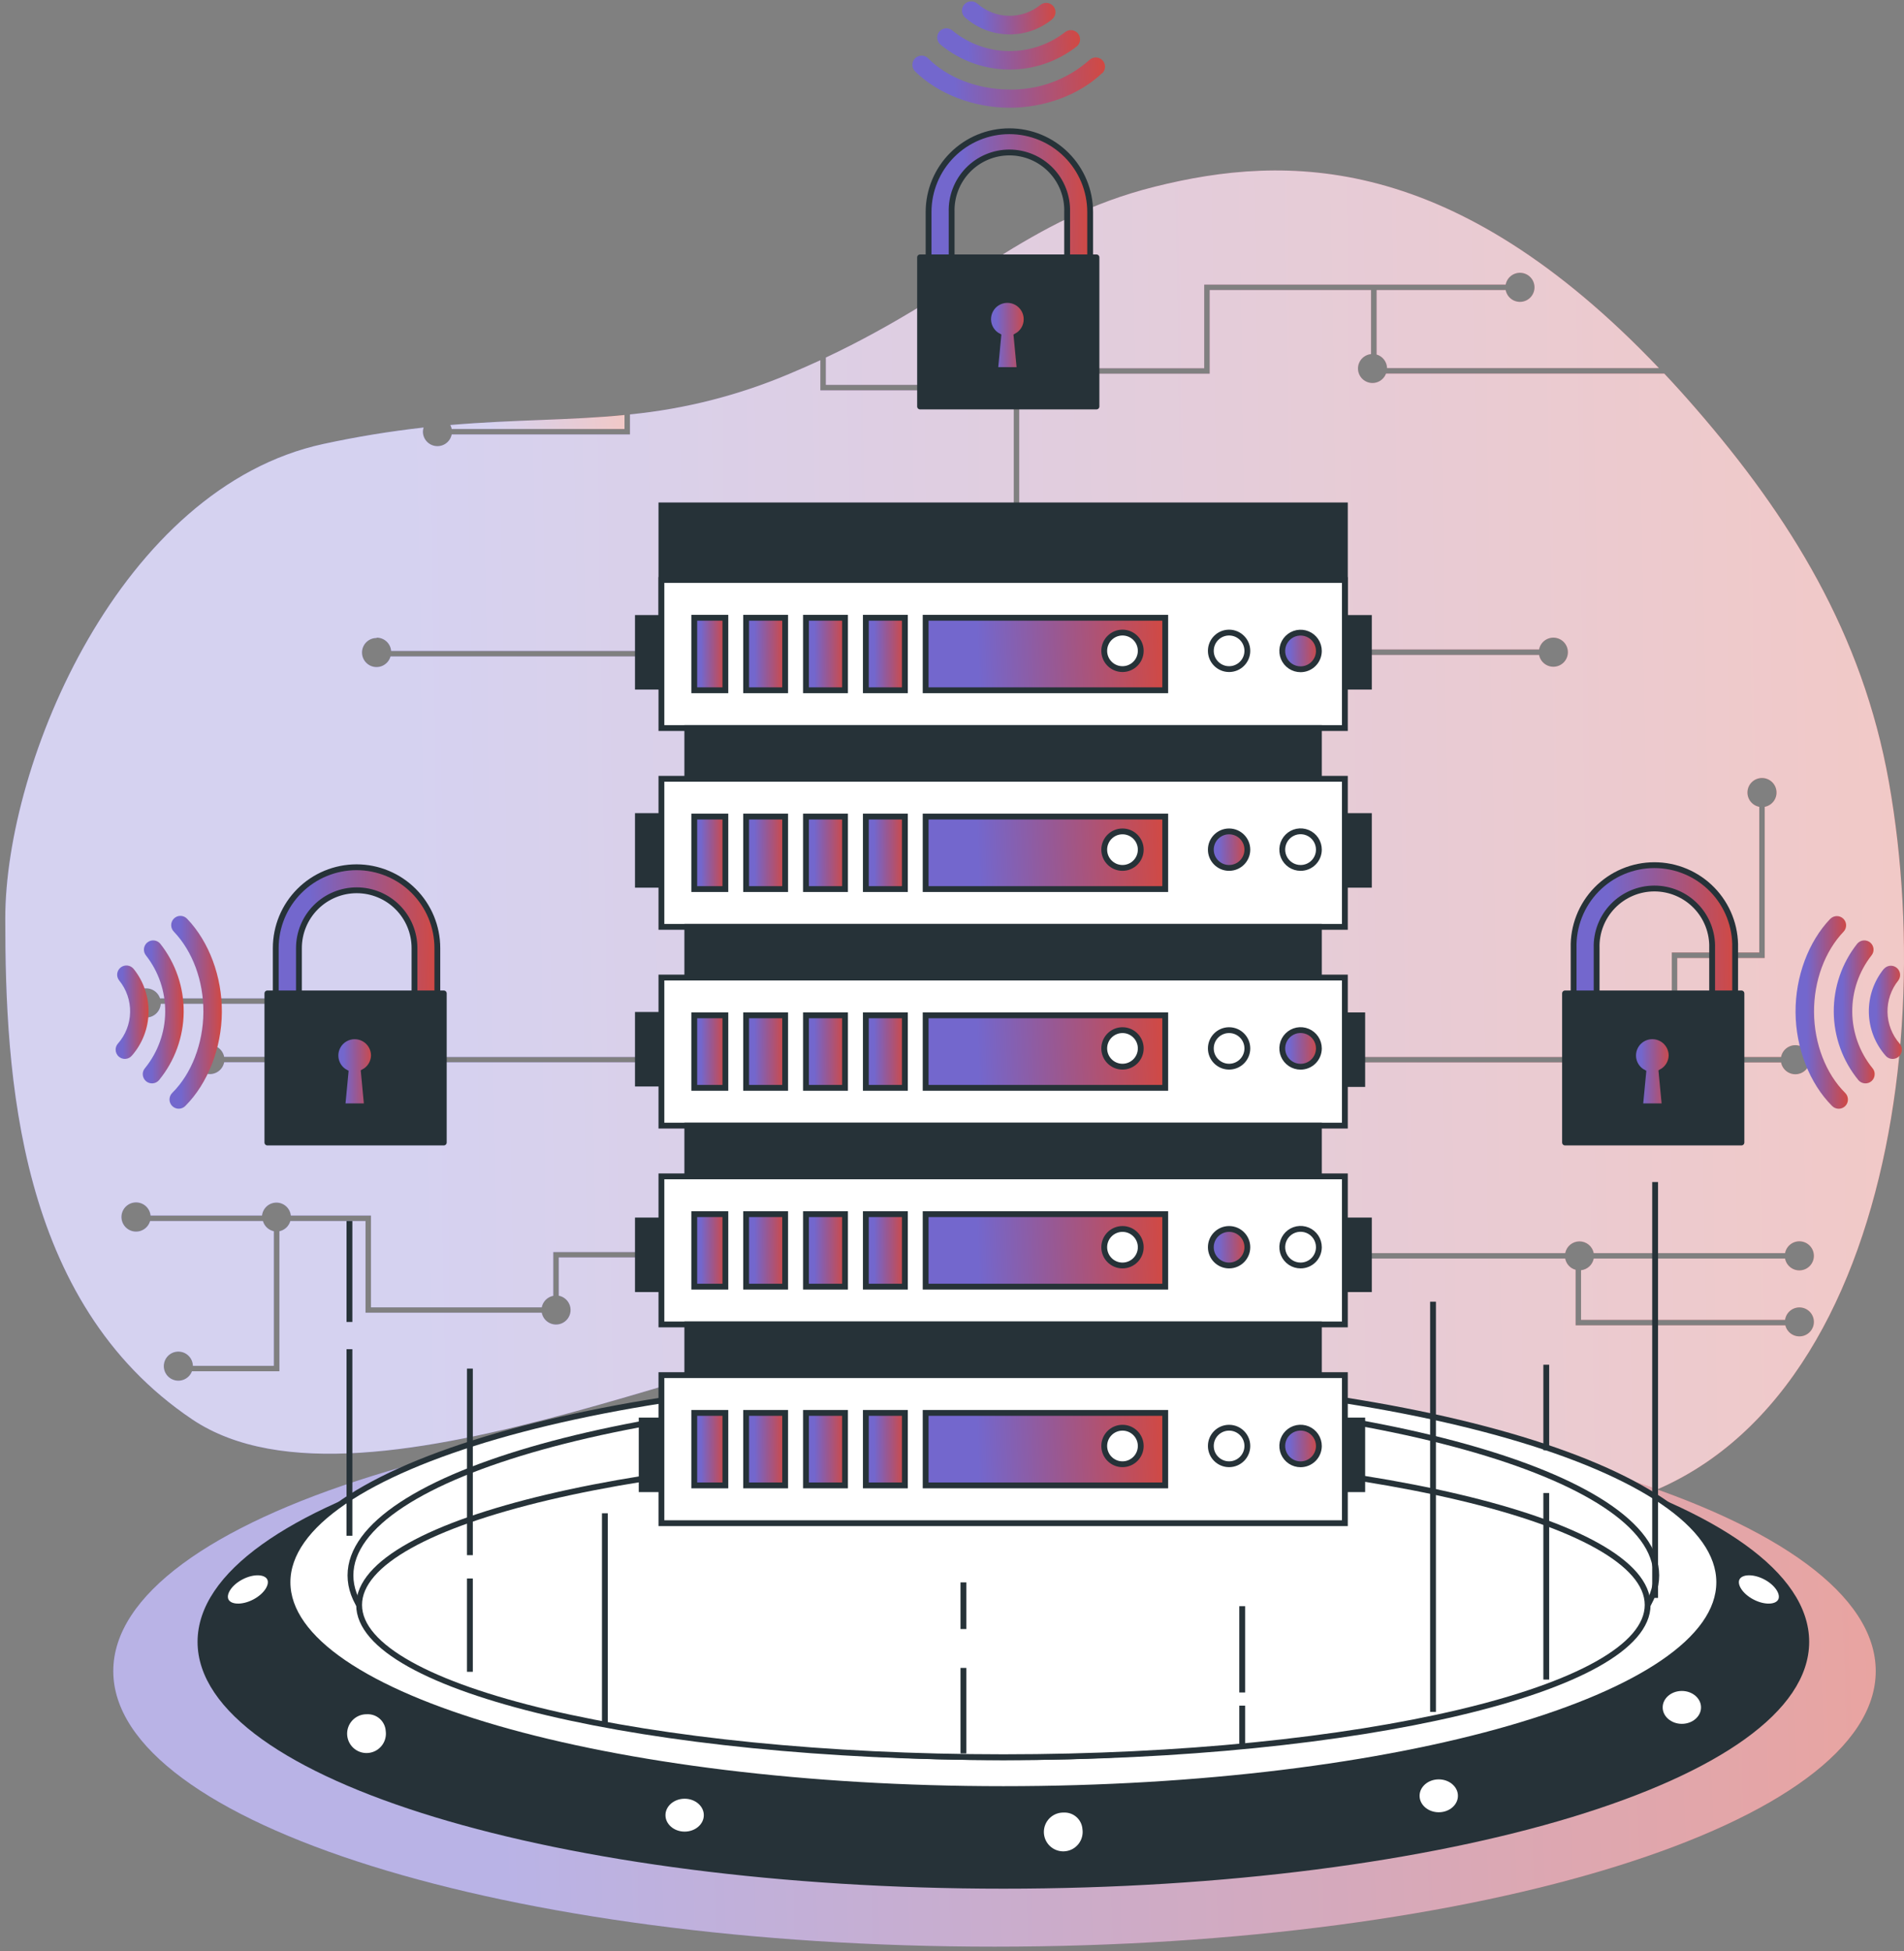
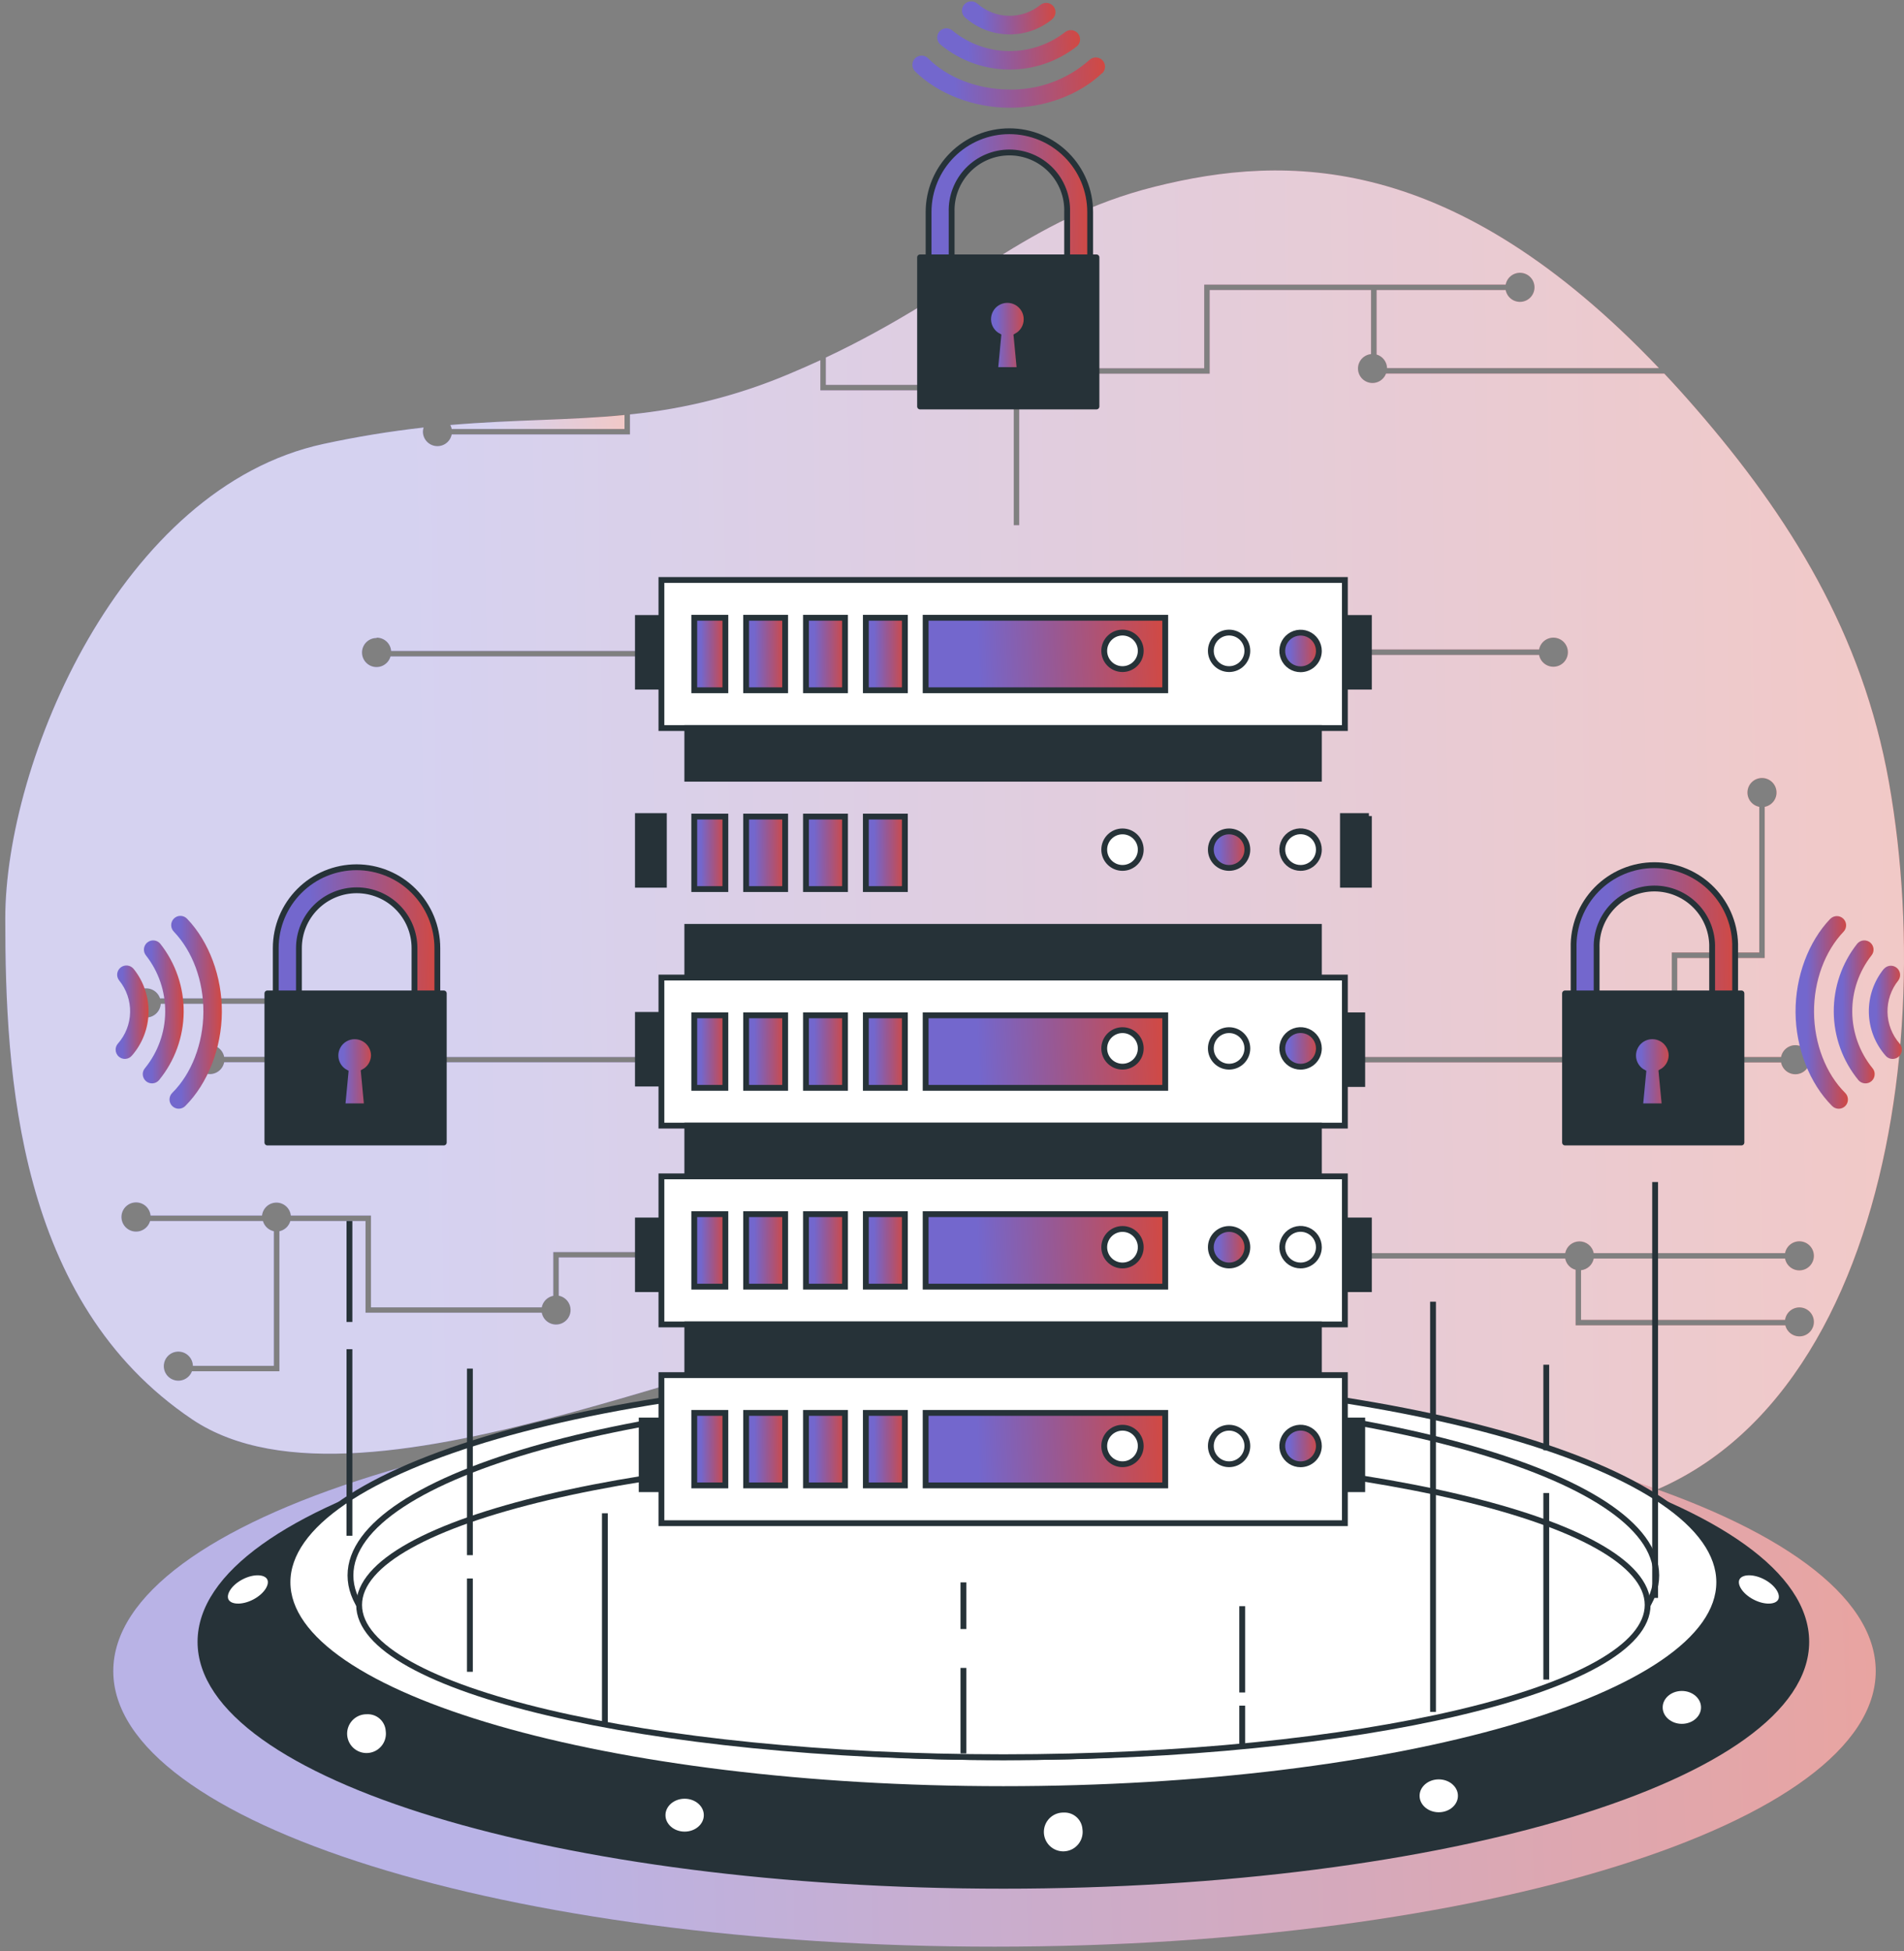
<svg xmlns="http://www.w3.org/2000/svg" width="327" height="335" viewBox="0 0 327 335" fill="none">
  <rect x="0" y="0" width="327" height="335" fill="#808080" stroke="none" />
  <path d="M77.58 73.658H107.256V71.255C97.774 72.194 88.48 72.025 77.336 72.973C77.452 73.188 77.534 73.419 77.58 73.658Z" fill="url(#paint0_linear_47_2871)" />
  <path d="M324.41 134.296C319.866 108.779 307.361 88.727 291.289 70.195C289.449 68.073 287.631 66.057 285.834 64.148H238.04C237.884 64.564 237.619 64.93 237.274 65.209C236.929 65.487 236.515 65.668 236.077 65.734C235.638 65.799 235.19 65.746 234.778 65.579C234.367 65.413 234.008 65.139 233.738 64.788C233.467 64.436 233.296 64.018 233.242 63.578C233.188 63.137 233.252 62.69 233.429 62.283C233.605 61.876 233.887 61.524 234.246 61.263C234.604 61.001 235.026 60.84 235.467 60.797V49.803H207.754V64.167H175.046V90.172H174.107V63.228H206.815V48.865H258.59C258.707 48.254 259.047 47.709 259.544 47.337C260.042 46.964 260.66 46.789 261.279 46.848C261.897 46.907 262.472 47.194 262.89 47.654C263.308 48.114 263.54 48.713 263.54 49.334C263.54 49.956 263.308 50.555 262.89 51.014C262.472 51.474 261.897 51.761 261.279 51.82C260.66 51.879 260.042 51.705 259.544 51.332C259.047 50.959 258.707 50.414 258.59 49.803H236.425V60.872C236.932 61.021 237.378 61.326 237.7 61.745C238.022 62.163 238.204 62.672 238.218 63.2H284.905C249.578 26.099 220.916 26.408 198.338 32.051C176.285 37.571 165.836 50.085 141.831 61.388V66.082H162.137V67.021H140.892V61.849C139.155 62.646 137.362 63.435 135.484 64.224C126.788 67.895 117.587 70.231 108.193 71.152V74.588H77.579C77.459 75.196 77.118 75.737 76.622 76.108C76.125 76.478 75.509 76.651 74.892 76.592C74.276 76.534 73.703 76.248 73.285 75.791C72.867 75.334 72.634 74.738 72.631 74.119C72.633 73.876 72.674 73.635 72.753 73.405C66.976 74.052 61.236 74.992 55.554 76.222C20.715 83.732 0.906 130.804 0.906 157.72C0.906 184.635 3 223.539 33.014 243.705C63.027 263.871 134.123 225.727 162.128 227.238C190.132 228.75 222.211 260.097 262.58 260.097C319.021 260.097 333.723 186.766 324.41 134.296ZM287.121 163.54H302.142V138.53C301.531 138.413 300.986 138.073 300.613 137.576C300.24 137.079 300.066 136.461 300.125 135.842C300.184 135.223 300.471 134.648 300.931 134.23C301.39 133.812 301.989 133.58 302.611 133.58C303.232 133.58 303.832 133.812 304.291 134.23C304.751 134.648 305.038 135.223 305.097 135.842C305.156 136.461 304.982 137.079 304.609 137.576C304.236 138.073 303.691 138.413 303.08 138.53V164.498H288.059V181.237H287.121V163.54ZM232.904 111.511H264.326C264.443 110.901 264.783 110.356 265.281 109.983C265.778 109.61 266.396 109.436 267.015 109.495C267.634 109.553 268.208 109.841 268.626 110.3C269.045 110.76 269.276 111.359 269.276 111.981C269.276 112.602 269.045 113.201 268.626 113.661C268.208 114.121 267.634 114.408 267.015 114.467C266.396 114.526 265.778 114.351 265.281 113.978C264.783 113.606 264.443 113.061 264.326 112.45H232.876L232.904 111.511ZM64.717 109.484C65.338 109.488 65.934 109.725 66.389 110.147C66.844 110.569 67.125 111.146 67.177 111.765H113.62V112.704H67.073C66.949 113.153 66.702 113.558 66.359 113.873C66.017 114.189 65.593 114.403 65.135 114.49C64.678 114.577 64.205 114.535 63.77 114.368C63.336 114.201 62.956 113.915 62.675 113.544C62.394 113.173 62.223 112.73 62.18 112.266C62.137 111.802 62.225 111.336 62.434 110.919C62.642 110.503 62.963 110.153 63.36 109.909C63.757 109.665 64.214 109.538 64.68 109.54L64.717 109.484ZM111.817 215.897H95.961V222.469C96.407 222.554 96.821 222.759 97.159 223.061C97.498 223.364 97.747 223.753 97.881 224.187C98.014 224.621 98.027 225.083 97.918 225.524C97.808 225.965 97.581 226.367 97.26 226.688C96.939 227.009 96.536 227.237 96.096 227.346C95.655 227.455 95.193 227.443 94.759 227.309C94.325 227.175 93.936 226.926 93.633 226.588C93.331 226.249 93.126 225.835 93.041 225.389H62.774V209.645H49.865C49.741 210.08 49.5 210.474 49.169 210.783C48.839 211.092 48.43 211.306 47.987 211.401V235.443H32.967C32.748 236.024 32.32 236.503 31.767 236.786C31.215 237.069 30.576 237.136 29.977 236.974C29.378 236.811 28.86 236.432 28.526 235.909C28.191 235.386 28.064 234.757 28.168 234.145C28.272 233.533 28.6 232.981 29.089 232.598C29.577 232.215 30.191 232.028 30.81 232.073C31.43 232.117 32.01 232.392 32.438 232.841C32.866 233.291 33.112 233.884 33.126 234.505H47.03V211.401C46.587 211.306 46.179 211.092 45.848 210.783C45.517 210.474 45.277 210.08 45.152 209.645H25.775C25.604 210.245 25.214 210.759 24.684 211.087C24.153 211.415 23.519 211.533 22.906 211.419C22.293 211.305 21.744 210.966 21.367 210.469C20.991 209.971 20.813 209.352 20.869 208.73C20.925 208.109 21.21 207.531 21.67 207.109C22.129 206.687 22.73 206.451 23.353 206.448C23.977 206.445 24.58 206.675 25.043 207.093C25.507 207.51 25.798 208.085 25.86 208.706H45.002C45.067 208.096 45.356 207.531 45.813 207.12C46.269 206.71 46.862 206.483 47.476 206.483C48.09 206.483 48.682 206.71 49.139 207.12C49.596 207.531 49.884 208.096 49.95 208.706H63.712V224.469H93.041C93.135 223.978 93.374 223.528 93.727 223.174C94.081 222.821 94.531 222.582 95.022 222.488V214.977H111.779L111.817 215.897ZM51.677 182.391C51.565 182.959 51.26 183.471 50.813 183.838C50.366 184.206 49.805 184.407 49.227 184.407C48.648 184.407 48.087 184.206 47.64 183.838C47.194 183.471 46.888 182.959 46.776 182.391H38.496C38.379 183.002 38.039 183.547 37.542 183.92C37.045 184.293 36.426 184.467 35.808 184.408C35.189 184.349 34.614 184.062 34.196 183.602C33.778 183.143 33.546 182.543 33.546 181.922C33.546 181.301 33.778 180.701 34.196 180.242C34.614 179.782 35.189 179.495 35.808 179.436C36.426 179.377 37.045 179.551 37.542 179.924C38.039 180.297 38.379 180.842 38.496 181.453H46.776C46.885 180.887 47.185 180.377 47.626 180.007C48.068 179.638 48.623 179.432 49.199 179.425V172.356H27.606C27.568 172.978 27.3 173.564 26.853 173.999C26.406 174.434 25.813 174.687 25.19 174.709C24.567 174.73 23.958 174.518 23.482 174.115C23.007 173.711 22.699 173.145 22.618 172.527C22.538 171.908 22.691 171.282 23.047 170.77C23.404 170.259 23.939 169.898 24.547 169.76C25.154 169.621 25.792 169.714 26.336 170.02C26.879 170.327 27.288 170.825 27.484 171.417H50.147V179.603C50.54 179.762 50.887 180.018 51.156 180.346C51.425 180.674 51.607 181.064 51.686 181.481H305.887C306.004 180.87 306.344 180.325 306.842 179.952C307.339 179.58 307.957 179.405 308.576 179.464C309.195 179.523 309.769 179.81 310.187 180.27C310.606 180.73 310.837 181.329 310.837 181.95C310.837 182.572 310.606 183.171 310.187 183.631C309.769 184.09 309.195 184.378 308.576 184.436C307.957 184.495 307.339 184.321 306.842 183.948C306.344 183.575 306.004 183.03 305.887 182.42L51.677 182.391ZM306.573 226.619C306.659 226.006 306.971 225.447 307.447 225.052C307.923 224.656 308.53 224.453 309.148 224.481C309.767 224.509 310.352 224.766 310.791 225.203C311.23 225.639 311.49 226.224 311.521 226.842C311.552 227.46 311.351 228.067 310.958 228.546C310.565 229.024 310.008 229.338 309.396 229.428C308.783 229.517 308.159 229.375 307.646 229.029C307.133 228.683 306.767 228.159 306.62 227.557H270.598V218.019C270.149 217.899 269.743 217.655 269.428 217.315C269.112 216.974 268.899 216.551 268.814 216.095H228.792V215.156H268.814C268.926 214.588 269.231 214.077 269.678 213.709C270.125 213.341 270.686 213.14 271.264 213.14C271.843 213.14 272.404 213.341 272.85 213.709C273.297 214.077 273.603 214.588 273.714 215.156H306.573C306.69 214.545 307.03 214 307.527 213.628C308.024 213.255 308.642 213.08 309.261 213.139C309.88 213.198 310.455 213.485 310.873 213.945C311.291 214.405 311.523 215.004 311.523 215.625C311.523 216.247 311.291 216.846 310.873 217.306C310.455 217.765 309.88 218.053 309.261 218.111C308.642 218.17 308.024 217.996 307.527 217.623C307.03 217.25 306.69 216.705 306.573 216.095H273.714C273.612 216.616 273.345 217.092 272.953 217.451C272.561 217.811 272.065 218.036 271.536 218.094V226.619H306.573Z" fill="url(#paint1_linear_47_2871)" />
  <g opacity="0.7">
    <path d="M77.58 73.657H107.256V71.254C97.774 72.193 88.48 72.024 77.336 72.972C77.452 73.186 77.534 73.418 77.58 73.657Z" fill="white" />
    <path d="M324.41 134.295C319.866 108.778 307.361 88.725 291.289 70.194C289.449 68.072 287.631 66.056 285.834 64.148H238.04C237.884 64.563 237.619 64.929 237.274 65.207C236.929 65.486 236.515 65.668 236.077 65.733C235.638 65.798 235.19 65.745 234.778 65.578C234.367 65.412 234.008 65.138 233.738 64.787C233.467 64.435 233.296 64.017 233.242 63.577C233.188 63.136 233.252 62.69 233.429 62.282C233.605 61.875 233.887 61.523 234.246 61.262C234.604 61 235.026 60.84 235.467 60.796V49.803H207.754V64.166H175.046V90.171H174.107V63.227H206.815V48.864H258.59C258.707 48.253 259.047 47.708 259.544 47.336C260.042 46.963 260.66 46.788 261.279 46.847C261.897 46.906 262.472 47.193 262.89 47.653C263.308 48.112 263.54 48.712 263.54 49.333C263.54 49.955 263.308 50.554 262.89 51.014C262.472 51.473 261.897 51.761 261.279 51.819C260.66 51.878 260.042 51.704 259.544 51.331C259.047 50.958 258.707 50.413 258.59 49.803H236.425V60.871C236.932 61.02 237.378 61.325 237.7 61.743C238.022 62.162 238.204 62.672 238.218 63.199H284.905C249.578 26.098 220.916 26.407 198.338 32.05C176.285 37.57 165.836 50.084 141.831 61.388V66.082H162.137V67.02H140.892V61.847C139.155 62.645 137.362 63.434 135.484 64.223C126.788 67.894 117.587 70.23 108.193 71.151V74.587H77.579C77.459 75.195 77.118 75.736 76.622 76.107C76.125 76.477 75.509 76.65 74.892 76.591C74.276 76.533 73.703 76.247 73.285 75.79C72.867 75.333 72.634 74.737 72.631 74.118C72.633 73.875 72.674 73.634 72.753 73.404C66.976 74.051 61.236 74.991 55.554 76.221C20.715 83.731 0.906 130.803 0.906 157.719C0.906 184.634 3 223.538 33.014 243.704C63.027 263.87 134.123 225.726 162.128 227.237C190.132 228.749 222.211 260.096 262.58 260.096C319.021 260.096 333.723 186.765 324.41 134.295ZM287.121 163.539H302.142V138.529C301.531 138.412 300.986 138.072 300.613 137.575C300.24 137.078 300.066 136.46 300.125 135.841C300.184 135.222 300.471 134.648 300.931 134.229C301.39 133.811 301.989 133.579 302.611 133.579C303.232 133.579 303.832 133.811 304.291 134.229C304.751 134.648 305.038 135.222 305.097 135.841C305.156 136.46 304.982 137.078 304.609 137.575C304.236 138.072 303.691 138.412 303.08 138.529V164.497H288.059V181.236H287.121V163.539ZM232.904 111.51H264.326C264.443 110.9 264.783 110.355 265.281 109.982C265.778 109.609 266.396 109.435 267.015 109.494C267.634 109.552 268.208 109.84 268.626 110.299C269.045 110.759 269.276 111.358 269.276 111.98C269.276 112.601 269.045 113.2 268.626 113.66C268.208 114.12 267.634 114.407 267.015 114.466C266.396 114.525 265.778 114.35 265.281 113.977C264.783 113.605 264.443 113.06 264.326 112.449H232.876L232.904 111.51ZM64.717 109.483C65.338 109.487 65.934 109.724 66.389 110.146C66.844 110.568 67.125 111.145 67.177 111.764H113.62V112.703H67.073C66.949 113.152 66.702 113.557 66.359 113.872C66.017 114.188 65.593 114.402 65.135 114.489C64.678 114.576 64.205 114.534 63.77 114.367C63.336 114.2 62.956 113.914 62.675 113.543C62.394 113.172 62.223 112.729 62.18 112.265C62.137 111.801 62.225 111.335 62.434 110.918C62.642 110.502 62.963 110.152 63.36 109.908C63.757 109.664 64.214 109.537 64.68 109.539L64.717 109.483ZM111.817 215.896H95.961V222.468C96.407 222.553 96.821 222.758 97.159 223.06C97.498 223.363 97.747 223.752 97.881 224.186C98.014 224.62 98.027 225.082 97.918 225.523C97.808 225.964 97.581 226.366 97.26 226.687C96.939 227.008 96.536 227.236 96.096 227.345C95.655 227.454 95.193 227.442 94.759 227.308C94.325 227.174 93.936 226.925 93.633 226.587C93.331 226.248 93.126 225.834 93.041 225.388H62.774V209.644H49.865C49.741 210.079 49.5 210.473 49.169 210.782C48.839 211.091 48.43 211.305 47.987 211.4V235.442H32.967C32.748 236.023 32.32 236.502 31.767 236.785C31.215 237.068 30.576 237.135 29.977 236.973C29.378 236.811 28.86 236.431 28.526 235.908C28.191 235.385 28.064 234.756 28.168 234.144C28.272 233.532 28.6 232.98 29.089 232.597C29.577 232.214 30.191 232.027 30.81 232.072C31.43 232.116 32.01 232.391 32.438 232.84C32.866 233.29 33.112 233.883 33.126 234.504H47.03V211.4C46.587 211.305 46.179 211.091 45.848 210.782C45.517 210.473 45.277 210.079 45.152 209.644H25.775C25.604 210.244 25.214 210.758 24.684 211.086C24.153 211.414 23.519 211.532 22.906 211.418C22.293 211.304 21.744 210.965 21.367 210.468C20.991 209.97 20.813 209.351 20.869 208.729C20.925 208.108 21.21 207.53 21.67 207.108C22.129 206.686 22.73 206.45 23.353 206.447C23.977 206.444 24.58 206.674 25.043 207.092C25.507 207.509 25.798 208.084 25.86 208.705H45.002C45.067 208.095 45.356 207.53 45.813 207.119C46.269 206.709 46.862 206.482 47.476 206.482C48.09 206.482 48.682 206.709 49.139 207.119C49.596 207.53 49.884 208.095 49.95 208.705H63.712V224.468H93.041C93.135 223.977 93.374 223.527 93.727 223.173C94.081 222.82 94.531 222.581 95.022 222.487V214.976H111.779L111.817 215.896ZM51.677 182.39C51.565 182.958 51.26 183.47 50.813 183.837C50.366 184.205 49.805 184.406 49.227 184.406C48.648 184.406 48.087 184.205 47.64 183.837C47.194 183.47 46.888 182.958 46.776 182.39H38.496C38.379 183.001 38.039 183.546 37.542 183.919C37.045 184.292 36.426 184.466 35.808 184.407C35.189 184.348 34.614 184.061 34.196 183.601C33.778 183.142 33.546 182.543 33.546 181.921C33.546 181.3 33.778 180.7 34.196 180.241C34.614 179.781 35.189 179.494 35.808 179.435C36.426 179.376 37.045 179.55 37.542 179.923C38.039 180.296 38.379 180.841 38.496 181.452H46.776C46.885 180.886 47.185 180.376 47.626 180.006C48.068 179.637 48.623 179.431 49.199 179.424V172.355H27.606C27.568 172.977 27.3 173.563 26.853 173.998C26.406 174.433 25.813 174.686 25.19 174.708C24.567 174.729 23.958 174.517 23.482 174.114C23.007 173.71 22.699 173.144 22.618 172.526C22.538 171.907 22.691 171.281 23.047 170.769C23.404 170.258 23.939 169.897 24.547 169.759C25.154 169.62 25.792 169.713 26.336 170.019C26.879 170.326 27.288 170.824 27.484 171.416H50.147V179.602C50.54 179.761 50.887 180.017 51.156 180.345C51.425 180.673 51.607 181.063 51.686 181.48H305.887C306.004 180.869 306.344 180.324 306.842 179.951C307.339 179.579 307.957 179.404 308.576 179.463C309.195 179.522 309.769 179.809 310.187 180.269C310.606 180.729 310.837 181.328 310.837 181.949C310.837 182.571 310.606 183.17 310.187 183.63C309.769 184.089 309.195 184.377 308.576 184.435C307.957 184.494 307.339 184.32 306.842 183.947C306.344 183.574 306.004 183.029 305.887 182.419L51.677 182.39ZM306.573 226.618C306.659 226.005 306.971 225.446 307.447 225.051C307.923 224.655 308.53 224.452 309.148 224.48C309.767 224.508 310.352 224.765 310.791 225.202C311.23 225.638 311.49 226.223 311.521 226.841C311.552 227.459 311.351 228.067 310.958 228.545C310.565 229.023 310.008 229.337 309.396 229.427C308.783 229.516 308.159 229.374 307.646 229.028C307.133 228.682 306.767 228.158 306.62 227.556H270.598V218.018C270.149 217.898 269.743 217.654 269.428 217.314C269.112 216.973 268.899 216.55 268.814 216.094H228.792V215.155H268.814C268.926 214.587 269.231 214.076 269.678 213.708C270.125 213.34 270.686 213.14 271.264 213.14C271.843 213.14 272.404 213.34 272.85 213.708C273.297 214.076 273.603 214.587 273.714 215.155H306.573C306.69 214.544 307.03 213.999 307.527 213.627C308.024 213.254 308.642 213.079 309.261 213.138C309.88 213.197 310.455 213.484 310.873 213.944C311.291 214.404 311.523 215.003 311.523 215.624C311.523 216.246 311.291 216.845 310.873 217.305C310.455 217.764 309.88 218.052 309.261 218.11C308.642 218.169 308.024 217.995 307.527 217.622C307.03 217.249 306.69 216.704 306.573 216.094H273.714C273.612 216.615 273.345 217.091 272.953 217.45C272.561 217.81 272.065 218.035 271.536 218.093V226.618H306.573Z" fill="white" />
  </g>
  <path d="M185.256 49.589H161.457C160.934 49.589 160.431 49.381 160.06 49.012C159.689 48.642 159.479 48.141 159.477 47.617V36.408C159.477 32.728 160.938 29.198 163.541 26.596C166.143 23.994 169.672 22.532 173.352 22.532C177.032 22.532 180.561 23.994 183.164 26.596C185.766 29.198 187.228 32.728 187.228 36.408V47.617C187.228 48.14 187.02 48.642 186.65 49.011C186.281 49.381 185.779 49.589 185.256 49.589ZM163.438 45.636H183.275V36.408C183.316 35.08 183.09 33.757 182.61 32.518C182.13 31.279 181.406 30.149 180.481 29.195C179.556 28.241 178.448 27.482 177.225 26.964C176.001 26.446 174.686 26.179 173.357 26.179C172.028 26.179 170.713 26.446 169.489 26.964C168.265 27.482 167.158 28.241 166.233 29.195C165.308 30.149 164.584 31.279 164.104 32.518C163.624 33.757 163.397 35.08 163.438 36.408V45.636Z" fill="url(#paint2_linear_47_2871)" stroke="#263238" stroke-linecap="round" stroke-linejoin="round" />
  <path d="M188.311 44.19H158.016V69.792H188.311V44.19Z" fill="#263238" stroke="#263238" stroke-linecap="round" stroke-linejoin="round" />
  <path d="M176.312 54.818C176.315 54.233 176.162 53.657 175.869 53.151C175.576 52.644 175.154 52.224 174.645 51.934C174.137 51.644 173.561 51.495 172.976 51.5C172.39 51.506 171.817 51.667 171.315 51.967C170.812 52.266 170.398 52.694 170.115 53.206C169.832 53.719 169.69 54.297 169.704 54.882C169.718 55.467 169.886 56.038 170.193 56.536C170.5 57.035 170.933 57.443 171.449 57.719L170.895 63.539H175.139L174.585 57.719C175.108 57.437 175.545 57.018 175.85 56.507C176.154 55.996 176.314 55.412 176.312 54.818Z" fill="url(#paint3_linear_47_2871)" stroke="#263238" stroke-miterlimit="10" />
  <path d="M296.029 175.961H272.23C271.97 175.961 271.713 175.91 271.473 175.81C271.234 175.711 271.016 175.565 270.833 175.381C270.649 175.196 270.504 174.978 270.406 174.738C270.307 174.497 270.257 174.24 270.259 173.98V162.78C270.21 160.929 270.534 159.086 271.209 157.361C271.884 155.636 272.898 154.063 274.191 152.736C275.484 151.41 277.029 150.355 278.736 149.635C280.443 148.915 282.277 148.544 284.129 148.544C285.982 148.544 287.816 148.915 289.523 149.635C291.23 150.355 292.775 151.41 294.068 152.736C295.361 154.063 296.375 155.636 297.05 157.361C297.725 159.086 298.049 160.929 298 162.78V173.98C298.002 174.24 297.952 174.497 297.853 174.738C297.754 174.978 297.609 175.196 297.426 175.381C297.243 175.565 297.025 175.711 296.786 175.81C296.546 175.91 296.289 175.961 296.029 175.961ZM274.211 172.009H294.048V162.78C294.089 161.452 293.863 160.129 293.382 158.89C292.902 157.651 292.178 156.521 291.253 155.567C290.328 154.613 289.221 153.855 287.997 153.337C286.774 152.819 285.458 152.552 284.129 152.552C282.801 152.552 281.485 152.819 280.262 153.337C279.038 153.855 277.931 154.613 277.006 155.567C276.081 156.521 275.357 157.651 274.876 158.89C274.396 160.129 274.17 161.452 274.211 162.78V172.009Z" fill="url(#paint4_linear_47_2871)" stroke="#263238" stroke-linecap="round" stroke-linejoin="round" />
  <path d="M299.08 170.563H268.785V196.165H299.08V170.563Z" fill="#263238" stroke="#263238" stroke-linecap="round" stroke-linejoin="round" />
  <path d="M287.082 181.238C287.084 180.652 286.931 180.077 286.638 179.571C286.345 179.064 285.923 178.644 285.415 178.354C284.907 178.064 284.33 177.914 283.745 177.92C283.16 177.926 282.587 178.087 282.084 178.387C281.582 178.686 281.168 179.114 280.885 179.626C280.602 180.139 280.46 180.717 280.474 181.302C280.487 181.887 280.656 182.458 280.963 182.956C281.269 183.455 281.703 183.863 282.219 184.139L281.665 189.95H285.918L285.354 184.054C285.865 183.778 286.293 183.373 286.597 182.878C286.9 182.383 287.067 181.818 287.082 181.238Z" fill="url(#paint5_linear_47_2871)" stroke="#263238" stroke-miterlimit="10" />
  <path d="M73.158 175.962H49.34C49.08 175.963 48.822 175.913 48.581 175.813C48.34 175.714 48.121 175.568 47.937 175.384C47.753 175.2 47.607 174.981 47.508 174.74C47.408 174.499 47.358 174.241 47.359 173.981V162.781C47.359 159.101 48.821 155.572 51.423 152.969C54.026 150.367 57.555 148.905 61.235 148.905C64.915 148.905 68.444 150.367 71.046 152.969C73.649 155.572 75.111 159.101 75.111 162.781V173.981C75.113 174.502 74.909 175.003 74.543 175.374C74.177 175.746 73.679 175.957 73.158 175.962ZM51.34 172.009H71.186V162.781C71.186 160.149 70.141 157.625 68.28 155.764C66.419 153.903 63.895 152.858 61.263 152.858C58.631 152.858 56.107 153.903 54.246 155.764C52.385 157.625 51.34 160.149 51.34 162.781V172.009Z" fill="url(#paint6_linear_47_2871)" stroke="#263238" stroke-linecap="round" stroke-linejoin="round" />
  <path d="M76.217 170.563H45.922V196.165H76.217V170.563Z" fill="#263238" stroke="#263238" stroke-linecap="round" stroke-linejoin="round" />
  <path d="M64.219 181.238C64.22 180.653 64.066 180.079 63.773 179.573C63.48 179.067 63.058 178.648 62.551 178.359C62.043 178.069 61.467 177.919 60.883 177.925C60.298 177.93 59.726 178.091 59.223 178.39C58.721 178.689 58.307 179.116 58.024 179.627C57.74 180.138 57.598 180.716 57.61 181.3C57.623 181.884 57.79 182.455 58.095 182.954C58.4 183.452 58.832 183.861 59.346 184.138L58.792 189.95H63.036L62.482 184.054C62.995 183.78 63.425 183.375 63.731 182.88C64.036 182.386 64.204 181.819 64.219 181.238Z" fill="url(#paint7_linear_47_2871)" stroke="#263238" stroke-miterlimit="10" />
  <path d="M314.328 157.768C310.572 161.692 308.338 167.701 308.375 173.812C308.413 179.924 310.769 186.017 314.665 189.904C314.963 190.201 315.367 190.368 315.787 190.368C316.208 190.368 316.612 190.201 316.909 189.904C317.058 189.757 317.175 189.581 317.254 189.387C317.334 189.194 317.373 188.986 317.369 188.777C317.366 188.359 317.201 187.959 316.909 187.66C313.586 184.365 311.586 179.211 311.549 173.803C311.511 168.395 313.426 163.317 316.618 159.974C316.762 159.824 316.876 159.647 316.951 159.452C317.027 159.258 317.064 159.051 317.059 158.843C317.055 158.634 317.01 158.429 316.926 158.238C316.842 158.047 316.722 157.875 316.571 157.731C316.421 157.586 316.243 157.473 316.049 157.397C315.855 157.322 315.648 157.285 315.44 157.289C315.231 157.294 315.026 157.339 314.835 157.423C314.644 157.507 314.472 157.627 314.328 157.778V157.768Z" fill="url(#paint8_linear_47_2871)" />
  <path d="M318.957 162.039C316.317 165.383 314.899 169.528 314.938 173.789C314.978 178.049 316.472 182.168 319.173 185.462C319.449 185.781 319.84 185.978 320.26 186.009C320.681 186.041 321.096 185.905 321.417 185.631C321.591 185.48 321.731 185.292 321.825 185.082C321.919 184.871 321.966 184.642 321.961 184.411C321.963 184.039 321.83 183.678 321.586 183.397C319.37 180.67 318.145 177.272 318.113 173.758C318.081 170.245 319.242 166.825 321.408 164.057C321.675 163.733 321.803 163.315 321.762 162.896C321.722 162.477 321.517 162.091 321.192 161.823C320.867 161.555 320.449 161.428 320.03 161.468C319.611 161.509 319.225 161.714 318.957 162.039Z" fill="url(#paint9_linear_47_2871)" />
  <path d="M323.524 166.367C321.817 168.483 320.91 171.133 320.963 173.851C321.016 176.569 322.026 179.181 323.815 181.229C324.023 181.485 324.307 181.669 324.625 181.757C324.943 181.844 325.281 181.83 325.591 181.716C325.901 181.603 326.168 181.395 326.355 181.123C326.541 180.85 326.638 180.526 326.631 180.196C326.632 179.827 326.499 179.47 326.256 179.192C324.946 177.695 324.206 175.784 324.167 173.795C324.127 171.807 324.791 169.868 326.04 168.32C326.277 167.987 326.377 167.576 326.318 167.172C326.26 166.767 326.047 166.401 325.725 166.149C325.403 165.898 324.997 165.78 324.59 165.82C324.184 165.861 323.808 166.057 323.543 166.367H323.524Z" fill="url(#paint10_linear_47_2871)" />
  <path d="M32.151 157.768C35.906 161.692 38.15 167.7 38.103 173.812C38.056 179.924 35.709 186.017 31.813 189.903C31.665 190.05 31.49 190.166 31.297 190.245C31.104 190.324 30.898 190.364 30.689 190.363C30.481 190.362 30.275 190.32 30.083 190.24C29.89 190.159 29.716 190.042 29.569 189.894C29.423 189.746 29.306 189.57 29.228 189.378C29.149 189.185 29.108 188.978 29.109 188.77C29.11 188.562 29.152 188.356 29.233 188.163C29.313 187.971 29.431 187.797 29.579 187.65C32.893 184.355 34.892 179.201 34.93 173.793C34.968 168.386 33.052 163.307 29.86 159.965C29.565 159.666 29.4 159.263 29.4 158.843C29.4 158.423 29.565 158.02 29.86 157.721C30.011 157.568 30.191 157.448 30.39 157.367C30.588 157.286 30.802 157.247 31.016 157.251C31.23 157.256 31.442 157.304 31.637 157.393C31.832 157.481 32.007 157.609 32.151 157.768Z" fill="url(#paint11_linear_47_2871)" />
  <path d="M27.529 162.039C30.17 165.383 31.587 169.53 31.546 173.79C31.505 178.051 30.008 182.17 27.304 185.462C27.03 185.78 26.64 185.977 26.222 186.009C25.803 186.04 25.389 185.905 25.07 185.631C24.895 185.479 24.756 185.292 24.66 185.081C24.564 184.871 24.515 184.642 24.516 184.411C24.518 184.038 24.655 183.678 24.901 183.397C27.117 180.67 28.341 177.272 28.373 173.758C28.406 170.245 27.244 166.825 25.079 164.057C24.811 163.733 24.684 163.315 24.724 162.896C24.765 162.477 24.97 162.091 25.295 161.823C25.62 161.555 26.038 161.428 26.457 161.468C26.876 161.509 27.262 161.714 27.529 162.039Z" fill="url(#paint12_linear_47_2871)" />
  <path d="M22.957 166.367C24.662 168.486 25.567 171.138 25.512 173.857C25.457 176.576 24.446 179.189 22.657 181.238C22.524 181.398 22.36 181.531 22.176 181.628C21.991 181.725 21.789 181.784 21.581 181.803C21.373 181.821 21.164 181.798 20.965 181.735C20.766 181.672 20.582 181.57 20.423 181.435C20.244 181.284 20.102 181.095 20.004 180.883C19.907 180.67 19.858 180.439 19.859 180.205C19.863 179.837 19.996 179.481 20.235 179.201C21.557 177.71 22.305 175.798 22.346 173.806C22.387 171.815 21.719 169.873 20.46 168.329C20.331 168.166 20.235 167.978 20.179 167.777C20.123 167.577 20.107 167.367 20.132 167.16C20.158 166.953 20.224 166.753 20.327 166.572C20.43 166.391 20.568 166.232 20.733 166.104C21.064 165.847 21.483 165.73 21.899 165.78C22.315 165.829 22.695 166.04 22.957 166.367Z" fill="url(#paint13_linear_47_2871)" />
  <path d="M189.295 12.544C185.362 16.299 179.363 18.533 173.242 18.496C167.121 18.458 161.056 16.102 157.16 12.253C156.862 11.955 156.695 11.552 156.695 11.131C156.695 10.71 156.862 10.306 157.16 10.009C157.463 9.712 157.872 9.547 158.296 9.549C158.503 9.549 158.707 9.59 158.898 9.671C159.088 9.752 159.26 9.87 159.404 10.018C162.699 13.332 167.853 15.332 173.261 15.37C178.349 15.492 183.294 13.68 187.099 10.3C187.402 10.009 187.809 9.85 188.23 9.859C188.651 9.867 189.051 10.043 189.342 10.347C189.634 10.651 189.792 11.058 189.784 11.478C189.775 11.899 189.599 12.299 189.295 12.591V12.544Z" fill="url(#paint14_linear_47_2871)" />
  <path d="M184.993 7.915C181.651 10.56 177.505 11.982 173.243 11.942C168.981 11.903 164.862 10.406 161.569 7.699C161.399 7.568 161.257 7.403 161.153 7.215C161.048 7.026 160.983 6.819 160.961 6.605C160.939 6.391 160.961 6.174 161.026 5.969C161.09 5.763 161.196 5.573 161.336 5.41C161.477 5.247 161.649 5.114 161.842 5.019C162.036 4.924 162.246 4.87 162.461 4.859C162.676 4.849 162.891 4.882 163.093 4.957C163.295 5.032 163.479 5.147 163.635 5.296C166.362 7.512 169.76 8.737 173.273 8.769C176.787 8.801 180.207 7.64 182.974 5.474C183.301 5.236 183.706 5.132 184.107 5.182C184.508 5.232 184.875 5.434 185.132 5.745C185.39 6.056 185.519 6.454 185.493 6.858C185.467 7.261 185.288 7.639 184.993 7.915Z" fill="url(#paint15_linear_47_2871)" />
  <path d="M180.657 3.352C178.538 5.055 175.889 5.958 173.172 5.903C170.454 5.848 167.843 4.839 165.796 3.052C165.54 2.844 165.355 2.56 165.268 2.242C165.18 1.924 165.194 1.586 165.308 1.276C165.422 0.966 165.629 0.699 165.902 0.512C166.174 0.326 166.498 0.229 166.828 0.236C167.2 0.234 167.561 0.368 167.842 0.611C169.333 1.929 171.244 2.674 173.233 2.714C175.223 2.753 177.162 2.085 178.704 0.827C179.037 0.568 179.458 0.452 179.876 0.504C180.294 0.556 180.675 0.772 180.934 1.104C181.193 1.436 181.309 1.858 181.257 2.276C181.205 2.694 180.989 3.075 180.657 3.334V3.352Z" fill="url(#paint16_linear_47_2871)" />
  <path d="M170.802 334.235C254.388 334.235 322.147 313.051 322.147 286.919C322.147 260.788 254.388 239.604 170.802 239.604C87.217 239.604 19.457 260.788 19.457 286.919C19.457 313.051 87.217 334.235 170.802 334.235Z" fill="url(#paint17_linear_47_2871)" />
  <path opacity="0.5" d="M170.802 334.235C254.388 334.235 322.147 313.051 322.147 286.919C322.147 260.788 254.388 239.604 170.802 239.604C87.217 239.604 19.457 260.788 19.457 286.919C19.457 313.051 87.217 334.235 170.802 334.235Z" fill="white" />
  <path d="M172.322 323.778C248.478 323.778 310.214 305.028 310.214 281.898C310.214 258.768 248.478 240.018 172.322 240.018C96.166 240.018 34.43 258.768 34.43 281.898C34.43 305.028 96.166 323.778 172.322 323.778Z" fill="#263238" stroke="#263238" stroke-miterlimit="10" />
  <path d="M172.321 307.179C240.223 307.179 295.268 291.278 295.268 271.664C295.268 252.049 240.223 236.148 172.321 236.148C104.42 236.148 49.375 252.049 49.375 271.664C49.375 291.278 104.42 307.179 172.321 307.179Z" fill="white" stroke="#263238" stroke-miterlimit="10" />
  <path d="M172.323 301.716C234.251 301.716 284.454 287.736 284.454 270.491C284.454 253.246 234.251 239.267 172.323 239.267C110.394 239.267 60.191 253.246 60.191 270.491C60.191 287.736 110.394 301.716 172.323 301.716Z" fill="white" stroke="#263238" stroke-miterlimit="10" />
  <path d="M172.324 301.707C233.433 301.707 282.972 290.001 282.972 275.561C282.972 261.121 233.433 249.415 172.324 249.415C111.215 249.415 61.676 261.121 61.676 275.561C61.676 290.001 111.215 301.707 172.324 301.707Z" fill="white" stroke="#263238" stroke-miterlimit="10" />
  <path d="M66.744 297.153C66.847 297.928 66.712 298.715 66.355 299.41C65.998 300.104 65.438 300.674 64.749 301.041C64.059 301.408 63.274 301.556 62.499 301.464C61.723 301.373 60.994 301.046 60.409 300.529C59.824 300.011 59.411 299.327 59.226 298.568C59.041 297.81 59.092 297.012 59.373 296.284C59.654 295.555 60.151 294.929 60.797 294.491C61.443 294.052 62.208 293.822 62.989 293.83C63.926 293.781 64.844 294.102 65.546 294.724C66.249 295.345 66.679 296.218 66.744 297.153Z" fill="white" stroke="#263238" stroke-miterlimit="10" />
  <path d="M117.582 314.981C119.677 314.981 121.375 313.493 121.375 311.657C121.375 309.822 119.677 308.334 117.582 308.334C115.487 308.334 113.789 309.822 113.789 311.657C113.789 313.493 115.487 314.981 117.582 314.981Z" fill="white" stroke="#263238" stroke-miterlimit="10" />
  <path d="M186.404 314.032C186.508 314.807 186.372 315.594 186.015 316.288C185.659 316.983 185.098 317.552 184.409 317.92C183.719 318.287 182.934 318.435 182.159 318.343C181.383 318.251 180.654 317.925 180.069 317.407C179.484 316.89 179.072 316.206 178.887 315.447C178.701 314.688 178.753 313.891 179.033 313.162C179.314 312.434 179.811 311.808 180.457 311.37C181.103 310.931 181.868 310.701 182.649 310.709C183.586 310.66 184.504 310.981 185.207 311.602C185.909 312.224 186.339 313.097 186.404 314.032Z" fill="white" stroke="#263238" stroke-miterlimit="10" />
  <path d="M247.097 311.658C249.192 311.658 250.89 310.17 250.89 308.334C250.89 306.499 249.192 305.011 247.097 305.011C245.003 305.011 243.305 306.499 243.305 308.334C243.305 310.17 245.003 311.658 247.097 311.658Z" fill="white" stroke="#263238" stroke-miterlimit="10" />
  <path d="M288.847 296.477C290.942 296.477 292.64 294.989 292.64 293.153C292.64 291.318 290.942 289.83 288.847 289.83C286.753 289.83 285.055 291.318 285.055 293.153C285.055 294.989 286.753 296.477 288.847 296.477Z" fill="white" stroke="#263238" stroke-miterlimit="10" />
  <path d="M305.84 274.865C305.211 276.067 303.023 276.161 300.939 275.081C298.855 274.002 297.681 272.143 298.31 270.941C298.939 269.739 301.127 269.645 303.211 270.725C305.295 271.805 306.469 273.664 305.84 274.865Z" fill="white" stroke="#263238" stroke-miterlimit="10" />
  <path d="M38.806 274.865C39.435 276.067 41.623 276.161 43.707 275.081C45.791 274.002 46.965 272.143 46.336 270.941C45.707 269.739 43.519 269.645 41.435 270.725C39.351 271.805 38.177 273.664 38.806 274.865Z" fill="white" stroke="#263238" stroke-miterlimit="10" />
  <path d="M60.016 263.684V231.652" stroke="#263238" stroke-miterlimit="10" />
  <path d="M80.703 287.041V271.025" stroke="#263238" stroke-miterlimit="10" />
  <path d="M80.703 267.017V234.985" stroke="#263238" stroke-miterlimit="10" />
  <path d="M265.562 288.375V256.343" stroke="#263238" stroke-miterlimit="10" />
  <path d="M246.113 293.933V223.494" stroke="#263238" stroke-miterlimit="10" />
  <path d="M165.461 301.058V286.375" stroke="#263238" stroke-miterlimit="10" />
  <path d="M103.883 295.736V259.826" stroke="#263238" stroke-miterlimit="10" />
  <path d="M213.34 300.11V292.853" stroke="#263238" stroke-miterlimit="10" />
  <path d="M213.34 290.591V275.776" stroke="#263238" stroke-miterlimit="10" />
  <path d="M165.461 279.7V271.692" stroke="#263238" stroke-miterlimit="10" />
  <path d="M265.562 249.001V234.318" stroke="#263238" stroke-miterlimit="10" />
  <path d="M284.258 274.358V202.952" stroke="#263238" stroke-miterlimit="10" />
  <path d="M60.016 226.977V209.646" stroke="#263238" stroke-miterlimit="10" />
  <path d="M233.955 174.328H229.496V186.12H233.955V174.328Z" fill="#263238" stroke="#263238" stroke-miterlimit="10" />
-   <path d="M230.973 86.775H113.594V112.198H230.973V86.775Z" fill="#263238" stroke="#263238" stroke-miterlimit="10" />
  <path d="M233.955 243.895H229.496V255.686H233.955V243.895Z" fill="#263238" stroke="#263238" stroke-miterlimit="10" />
  <path d="M114.662 243.895H110.203V255.686H114.662V243.895Z" fill="#263238" stroke="#263238" stroke-miterlimit="10" />
  <path d="M114.014 106.105H109.555V117.897H114.014V106.105Z" fill="#263238" stroke="#263238" stroke-miterlimit="10" />
  <path d="M114.014 209.553H109.555V221.344H114.014V209.553Z" fill="#263238" stroke="#263238" stroke-miterlimit="10" />
  <path d="M114.014 174.254H109.555V186.045H114.014V174.254Z" fill="#263238" stroke="#263238" stroke-miterlimit="10" />
  <path d="M235.1 106.105H230.641V117.897H235.1V106.105Z" fill="#263238" stroke="#263238" stroke-miterlimit="10" />
  <path d="M235.1 209.553H230.641V221.344H235.1V209.553Z" fill="#263238" stroke="#263238" stroke-miterlimit="10" />
  <path d="M114.014 140.118H109.555V151.91H114.014V140.118Z" fill="#263238" stroke="#263238" stroke-miterlimit="10" />
-   <path d="M235.1 140.118H230.641V151.91H235.1V140.118Z" fill="#263238" stroke="#263238" stroke-miterlimit="10" />
+   <path d="M235.1 140.118H230.641V151.91H235.1V140.118" fill="#263238" stroke="#263238" stroke-miterlimit="10" />
  <path d="M230.973 99.581H113.594V125.004H230.973V99.581Z" fill="white" stroke="#263238" stroke-miterlimit="10" />
  <path d="M145.125 106.067H138.422V118.516H145.125V106.067Z" fill="url(#paint18_linear_47_2871)" stroke="#263238" stroke-miterlimit="10" />
  <path d="M134.844 106.067H128.141V118.516H134.844V106.067Z" fill="url(#paint19_linear_47_2871)" stroke="#263238" stroke-miterlimit="10" />
  <path d="M124.576 106.067H119.234V118.516H124.576V106.067Z" fill="url(#paint20_linear_47_2871)" stroke="#263238" stroke-miterlimit="10" />
  <path d="M155.406 106.067H148.703V118.516H155.406V106.067Z" fill="url(#paint21_linear_47_2871)" stroke="#263238" stroke-miterlimit="10" />
  <path d="M200.121 106.067H158.973V118.516H200.121V106.067Z" fill="url(#paint22_linear_47_2871)" stroke="#263238" stroke-miterlimit="10" />
  <path d="M211.089 114.884C212.82 114.884 214.224 113.48 214.224 111.748C214.224 110.016 212.82 108.612 211.089 108.612C209.357 108.612 207.953 110.016 207.953 111.748C207.953 113.48 209.357 114.884 211.089 114.884Z" fill="white" stroke="#263238" stroke-miterlimit="10" />
  <path d="M226.509 111.766C226.509 111.144 226.324 110.535 225.978 110.018C225.632 109.5 225.14 109.097 224.565 108.86C223.99 108.622 223.357 108.56 222.747 108.682C222.136 108.804 221.576 109.105 221.137 109.546C220.697 109.986 220.398 110.548 220.278 111.158C220.158 111.769 220.221 112.402 220.461 112.976C220.7 113.551 221.105 114.041 221.623 114.386C222.142 114.73 222.751 114.913 223.373 114.911C224.206 114.909 225.003 114.576 225.591 113.987C226.179 113.397 226.509 112.599 226.509 111.766Z" fill="url(#paint23_linear_47_2871)" stroke="#263238" stroke-miterlimit="10" />
  <path d="M192.78 114.884C194.512 114.884 195.916 113.48 195.916 111.748C195.916 110.016 194.512 108.612 192.78 108.612C191.048 108.612 189.645 110.016 189.645 111.748C189.645 113.48 191.048 114.884 192.78 114.884Z" fill="white" stroke="#263238" stroke-miterlimit="10" />
  <path d="M226.509 125.004H118.039V133.707H226.509V125.004Z" fill="#263238" stroke="#263238" stroke-miterlimit="10" />
-   <path d="M230.973 133.716H113.594V159.139H230.973V133.716Z" fill="white" stroke="#263238" stroke-miterlimit="10" />
  <path d="M134.844 140.203H128.141V152.652H134.844V140.203Z" fill="url(#paint24_linear_47_2871)" stroke="#263238" stroke-miterlimit="10" />
  <path d="M155.406 140.203H148.703V152.652H155.406V140.203Z" fill="url(#paint25_linear_47_2871)" stroke="#263238" stroke-miterlimit="10" />
  <path d="M145.125 140.203H138.422V152.652H145.125V140.203Z" fill="url(#paint26_linear_47_2871)" stroke="#263238" stroke-miterlimit="10" />
  <path d="M124.576 140.203H119.234V152.652H124.576V140.203Z" fill="url(#paint27_linear_47_2871)" stroke="#263238" stroke-miterlimit="10" />
-   <path d="M200.121 140.203H158.973V152.652H200.121V140.203Z" fill="url(#paint28_linear_47_2871)" stroke="#263238" stroke-miterlimit="10" />
  <path d="M211.089 149.018C212.82 149.018 214.224 147.614 214.224 145.883C214.224 144.151 212.82 142.747 211.089 142.747C209.357 142.747 207.953 144.151 207.953 145.883C207.953 147.614 209.357 149.018 211.089 149.018Z" fill="url(#paint29_linear_47_2871)" stroke="#263238" stroke-miterlimit="10" />
  <path d="M226.509 145.883C226.511 145.26 226.328 144.651 225.983 144.132C225.638 143.613 225.147 143.209 224.572 142.97C223.997 142.731 223.363 142.667 222.752 142.788C222.142 142.91 221.58 143.209 221.14 143.65C220.7 144.09 220.4 144.651 220.279 145.262C220.158 145.873 220.221 146.506 220.46 147.081C220.699 147.656 221.104 148.148 221.622 148.492C222.141 148.837 222.75 149.02 223.373 149.019C224.205 149.019 225.002 148.688 225.59 148.1C226.178 147.512 226.509 146.715 226.509 145.883Z" fill="white" stroke="#263238" stroke-miterlimit="10" />
  <path d="M192.78 149.018C194.512 149.018 195.916 147.614 195.916 145.883C195.916 144.151 194.512 142.747 192.78 142.747C191.048 142.747 189.645 144.151 189.645 145.883C189.645 147.614 191.048 149.018 192.78 149.018Z" fill="white" stroke="#263238" stroke-miterlimit="10" />
  <path d="M226.509 159.139H118.039V167.841H226.509V159.139Z" fill="#263238" stroke="#263238" stroke-miterlimit="10" />
  <path d="M230.973 167.842H113.594V193.265H230.973V167.842Z" fill="white" stroke="#263238" stroke-miterlimit="10" />
  <path d="M145.125 174.328H138.422V186.777H145.125V174.328Z" fill="url(#paint30_linear_47_2871)" stroke="#263238" stroke-miterlimit="10" />
  <path d="M155.406 174.328H148.703V186.777H155.406V174.328Z" fill="url(#paint31_linear_47_2871)" stroke="#263238" stroke-miterlimit="10" />
  <path d="M134.844 174.328H128.141V186.777H134.844V174.328Z" fill="url(#paint32_linear_47_2871)" stroke="#263238" stroke-miterlimit="10" />
  <path d="M200.121 174.328H158.973V186.777H200.121V174.328Z" fill="url(#paint33_linear_47_2871)" stroke="#263238" stroke-miterlimit="10" />
  <path d="M124.576 174.328H119.234V186.777H124.576V174.328Z" fill="url(#paint34_linear_47_2871)" stroke="#263238" stroke-miterlimit="10" />
  <path d="M211.089 183.144C212.82 183.144 214.224 181.74 214.224 180.009C214.224 178.277 212.82 176.873 211.089 176.873C209.357 176.873 207.953 178.277 207.953 180.009C207.953 181.74 209.357 183.144 211.089 183.144Z" fill="white" stroke="#263238" stroke-miterlimit="10" />
  <path d="M226.509 180.008C226.509 179.386 226.324 178.777 225.978 178.26C225.632 177.743 225.14 177.34 224.565 177.102C223.99 176.864 223.357 176.802 222.747 176.924C222.136 177.047 221.576 177.347 221.137 177.788C220.697 178.229 220.398 178.79 220.278 179.4C220.158 180.011 220.221 180.644 220.461 181.218C220.7 181.793 221.105 182.283 221.623 182.628C222.142 182.972 222.751 183.155 223.373 183.153C224.206 183.151 225.003 182.818 225.591 182.229C226.179 181.639 226.509 180.841 226.509 180.008Z" fill="url(#paint35_linear_47_2871)" stroke="#263238" stroke-miterlimit="10" />
  <path d="M192.78 183.144C194.512 183.144 195.916 181.74 195.916 180.009C195.916 178.277 194.512 176.873 192.78 176.873C191.048 176.873 189.645 178.277 189.645 180.009C189.645 181.74 191.048 183.144 192.78 183.144Z" fill="white" stroke="#263238" stroke-miterlimit="10" />
  <path d="M226.509 193.265H118.039V201.967H226.509V193.265Z" fill="#263238" stroke="#263238" stroke-miterlimit="10" />
  <path d="M230.973 201.977H113.594V227.399H230.973V201.977Z" fill="white" stroke="#263238" stroke-miterlimit="10" />
  <path d="M155.406 208.464H148.703V220.912H155.406V208.464Z" fill="url(#paint36_linear_47_2871)" stroke="#263238" stroke-miterlimit="10" />
  <path d="M134.844 208.464H128.141V220.912H134.844V208.464Z" fill="url(#paint37_linear_47_2871)" stroke="#263238" stroke-miterlimit="10" />
  <path d="M145.125 208.464H138.422V220.912H145.125V208.464Z" fill="url(#paint38_linear_47_2871)" stroke="#263238" stroke-miterlimit="10" />
  <path d="M124.576 208.464H119.234V220.912H124.576V208.464Z" fill="url(#paint39_linear_47_2871)" stroke="#263238" stroke-miterlimit="10" />
  <path d="M200.121 208.464H158.973V220.912H200.121V208.464Z" fill="url(#paint40_linear_47_2871)" stroke="#263238" stroke-miterlimit="10" />
  <path d="M211.089 217.279C212.82 217.279 214.224 215.875 214.224 214.143C214.224 212.412 212.82 211.008 211.089 211.008C209.357 211.008 207.953 212.412 207.953 214.143C207.953 215.875 209.357 217.279 211.089 217.279Z" fill="url(#paint41_linear_47_2871)" stroke="#263238" stroke-miterlimit="10" />
  <path d="M226.509 214.144C226.511 213.521 226.328 212.911 225.983 212.393C225.638 211.874 225.147 211.47 224.572 211.23C223.997 210.991 223.363 210.928 222.752 211.049C222.142 211.17 221.58 211.47 221.14 211.91C220.7 212.351 220.4 212.912 220.279 213.523C220.158 214.134 220.221 214.767 220.46 215.342C220.699 215.917 221.104 216.408 221.622 216.753C222.141 217.098 222.75 217.281 223.373 217.279C224.205 217.279 225.002 216.949 225.59 216.361C226.178 215.773 226.509 214.975 226.509 214.144Z" fill="white" stroke="#263238" stroke-miterlimit="10" />
  <path d="M192.78 217.279C194.512 217.279 195.916 215.875 195.916 214.143C195.916 212.412 194.512 211.008 192.78 211.008C191.048 211.008 189.645 212.412 189.645 214.143C189.645 215.875 191.048 217.279 192.78 217.279Z" fill="white" stroke="#263238" stroke-miterlimit="10" />
  <path d="M226.509 227.399H118.039V236.102H226.509V227.399Z" fill="#263238" stroke="#263238" stroke-miterlimit="10" />
  <path d="M230.973 236.103H113.594V261.525H230.973V236.103Z" fill="white" stroke="#263238" stroke-miterlimit="10" />
  <path d="M134.844 242.59H128.141V255.038H134.844V242.59Z" fill="url(#paint42_linear_47_2871)" stroke="#263238" stroke-miterlimit="10" />
  <path d="M145.125 242.59H138.422V255.038H145.125V242.59Z" fill="url(#paint43_linear_47_2871)" stroke="#263238" stroke-miterlimit="10" />
  <path d="M155.406 242.59H148.703V255.038H155.406V242.59Z" fill="url(#paint44_linear_47_2871)" stroke="#263238" stroke-miterlimit="10" />
  <path d="M124.576 242.59H119.234V255.038H124.576V242.59Z" fill="url(#paint45_linear_47_2871)" stroke="#263238" stroke-miterlimit="10" />
  <path d="M200.121 242.59H158.973V255.038H200.121V242.59Z" fill="url(#paint46_linear_47_2871)" stroke="#263238" stroke-miterlimit="10" />
  <path d="M211.089 251.405C212.82 251.405 214.224 250.001 214.224 248.269C214.224 246.538 212.82 245.134 211.089 245.134C209.357 245.134 207.953 246.538 207.953 248.269C207.953 250.001 209.357 251.405 211.089 251.405Z" fill="white" stroke="#263238" stroke-miterlimit="10" />
  <path d="M226.509 248.269C226.509 247.647 226.324 247.038 225.978 246.521C225.632 246.003 225.14 245.6 224.565 245.363C223.99 245.125 223.357 245.063 222.747 245.185C222.136 245.307 221.576 245.608 221.137 246.049C220.697 246.489 220.398 247.051 220.278 247.661C220.158 248.272 220.221 248.905 220.461 249.479C220.7 250.054 221.105 250.544 221.623 250.889C222.142 251.233 222.751 251.416 223.373 251.414C224.206 251.412 225.003 251.079 225.591 250.49C226.179 249.9 226.509 249.102 226.509 248.269Z" fill="url(#paint47_linear_47_2871)" stroke="#263238" stroke-miterlimit="10" />
  <path d="M192.78 251.405C194.512 251.405 195.916 250.001 195.916 248.269C195.916 246.538 194.512 245.134 192.78 245.134C191.048 245.134 189.645 246.538 189.645 248.269C189.645 250.001 191.048 251.405 192.78 251.405Z" fill="white" stroke="#263238" stroke-miterlimit="10" />
  <defs>
    <linearGradient id="paint0_linear_47_2871" x1="83.937" y1="73.42" x2="106.859" y2="70.21" gradientUnits="userSpaceOnUse">
      <stop stop-color="#7367CD" />
      <stop offset="0.423" stop-color="#995892" />
      <stop offset="1" stop-color="#D14943" />
    </linearGradient>
    <linearGradient id="paint1_linear_47_2871" x1="72.846" y1="237.204" x2="327.518" y2="233.157" gradientUnits="userSpaceOnUse">
      <stop stop-color="#7367CD" />
      <stop offset="0.423" stop-color="#995892" />
      <stop offset="1" stop-color="#D14943" />
    </linearGradient>
    <linearGradient id="paint2_linear_47_2871" x1="165.599" y1="46.905" x2="187.274" y2="46.655" gradientUnits="userSpaceOnUse">
      <stop stop-color="#7367CD" />
      <stop offset="0.423" stop-color="#995892" />
      <stop offset="1" stop-color="#D14943" />
    </linearGradient>
    <linearGradient id="paint3_linear_47_2871" x1="171.161" y1="62.345" x2="176.324" y2="62.313" gradientUnits="userSpaceOnUse">
      <stop stop-color="#7367CD" />
      <stop offset="0.423" stop-color="#995892" />
      <stop offset="1" stop-color="#D14943" />
    </linearGradient>
    <linearGradient id="paint4_linear_47_2871" x1="276.376" y1="173.242" x2="298.052" y2="172.995" gradientUnits="userSpaceOnUse">
      <stop stop-color="#7367CD" />
      <stop offset="0.423" stop-color="#995892" />
      <stop offset="1" stop-color="#D14943" />
    </linearGradient>
    <linearGradient id="paint5_linear_47_2871" x1="281.931" y1="188.757" x2="287.093" y2="188.725" gradientUnits="userSpaceOnUse">
      <stop stop-color="#7367CD" />
      <stop offset="0.423" stop-color="#995892" />
      <stop offset="1" stop-color="#D14943" />
    </linearGradient>
    <linearGradient id="paint6_linear_47_2871" x1="53.482" y1="173.278" x2="75.157" y2="173.028" gradientUnits="userSpaceOnUse">
      <stop stop-color="#7367CD" />
      <stop offset="0.423" stop-color="#995892" />
      <stop offset="1" stop-color="#D14943" />
    </linearGradient>
    <linearGradient id="paint7_linear_47_2871" x1="59.067" y1="188.757" x2="64.23" y2="188.725" gradientUnits="userSpaceOnUse">
      <stop stop-color="#7367CD" />
      <stop offset="0.423" stop-color="#995892" />
      <stop offset="1" stop-color="#D14943" />
    </linearGradient>
    <linearGradient id="paint8_linear_47_2871" x1="310.359" y1="187.088" x2="317.385" y2="187.066" gradientUnits="userSpaceOnUse">
      <stop stop-color="#7367CD" />
      <stop offset="0.423" stop-color="#995892" />
      <stop offset="1" stop-color="#D14943" />
    </linearGradient>
    <linearGradient id="paint9_linear_47_2871" x1="316.487" y1="183.579" x2="321.974" y2="183.561" gradientUnits="userSpaceOnUse">
      <stop stop-color="#7367CD" />
      <stop offset="0.423" stop-color="#995892" />
      <stop offset="1" stop-color="#D14943" />
    </linearGradient>
    <linearGradient id="paint10_linear_47_2871" x1="322.212" y1="180.226" x2="326.642" y2="180.209" gradientUnits="userSpaceOnUse">
      <stop stop-color="#7367CD" />
      <stop offset="0.423" stop-color="#995892" />
      <stop offset="1" stop-color="#D14943" />
    </linearGradient>
    <linearGradient id="paint11_linear_47_2871" x1="31.094" y1="187.079" x2="38.12" y2="187.058" gradientUnits="userSpaceOnUse">
      <stop stop-color="#7367CD" />
      <stop offset="0.423" stop-color="#995892" />
      <stop offset="1" stop-color="#D14943" />
    </linearGradient>
    <linearGradient id="paint12_linear_47_2871" x1="26.067" y1="183.578" x2="31.559" y2="183.561" gradientUnits="userSpaceOnUse">
      <stop stop-color="#7367CD" />
      <stop offset="0.423" stop-color="#995892" />
      <stop offset="1" stop-color="#D14943" />
    </linearGradient>
    <linearGradient id="paint13_linear_47_2871" x1="21.107" y1="180.218" x2="25.524" y2="180.201" gradientUnits="userSpaceOnUse">
      <stop stop-color="#7367CD" />
      <stop offset="0.423" stop-color="#995892" />
      <stop offset="1" stop-color="#D14943" />
    </linearGradient>
    <linearGradient id="paint14_linear_47_2871" x1="163.995" y1="17.609" x2="189.798" y2="16.535" gradientUnits="userSpaceOnUse">
      <stop stop-color="#7367CD" />
      <stop offset="0.423" stop-color="#995892" />
      <stop offset="1" stop-color="#D14943" />
    </linearGradient>
    <linearGradient id="paint15_linear_47_2871" x1="166.368" y1="11.24" x2="185.511" y2="10.495" gradientUnits="userSpaceOnUse">
      <stop stop-color="#7367CD" />
      <stop offset="0.423" stop-color="#995892" />
      <stop offset="1" stop-color="#D14943" />
    </linearGradient>
    <linearGradient id="paint16_linear_47_2871" x1="168.754" y1="5.343" x2="181.285" y2="4.944" gradientUnits="userSpaceOnUse">
      <stop stop-color="#7367CD" />
      <stop offset="0.423" stop-color="#995892" />
      <stop offset="1" stop-color="#D14943" />
    </linearGradient>
    <linearGradient id="paint17_linear_47_2871" x1="86.234" y1="324.85" x2="322.381" y2="316.354" gradientUnits="userSpaceOnUse">
      <stop stop-color="#7367CD" />
      <stop offset="0.423" stop-color="#995892" />
      <stop offset="1" stop-color="#D14943" />
    </linearGradient>
    <linearGradient id="paint18_linear_47_2871" x1="139.901" y1="117.281" x2="145.137" y2="117.25" gradientUnits="userSpaceOnUse">
      <stop stop-color="#7367CD" />
      <stop offset="0.423" stop-color="#995892" />
      <stop offset="1" stop-color="#D14943" />
    </linearGradient>
    <linearGradient id="paint19_linear_47_2871" x1="129.619" y1="117.281" x2="134.855" y2="117.25" gradientUnits="userSpaceOnUse">
      <stop stop-color="#7367CD" />
      <stop offset="0.423" stop-color="#995892" />
      <stop offset="1" stop-color="#D14943" />
    </linearGradient>
    <linearGradient id="paint20_linear_47_2871" x1="120.413" y1="117.281" x2="124.586" y2="117.261" gradientUnits="userSpaceOnUse">
      <stop stop-color="#7367CD" />
      <stop offset="0.423" stop-color="#995892" />
      <stop offset="1" stop-color="#D14943" />
    </linearGradient>
    <linearGradient id="paint21_linear_47_2871" x1="150.182" y1="117.281" x2="155.418" y2="117.25" gradientUnits="userSpaceOnUse">
      <stop stop-color="#7367CD" />
      <stop offset="0.423" stop-color="#995892" />
      <stop offset="1" stop-color="#D14943" />
    </linearGradient>
    <linearGradient id="paint22_linear_47_2871" x1="168.05" y1="117.281" x2="200.149" y2="116.088" gradientUnits="userSpaceOnUse">
      <stop stop-color="#7367CD" />
      <stop offset="0.423" stop-color="#995892" />
      <stop offset="1" stop-color="#D14943" />
    </linearGradient>
    <linearGradient id="paint23_linear_47_2871" x1="221.606" y1="114.287" x2="226.519" y2="114.232" gradientUnits="userSpaceOnUse">
      <stop stop-color="#7367CD" />
      <stop offset="0.423" stop-color="#995892" />
      <stop offset="1" stop-color="#D14943" />
    </linearGradient>
    <linearGradient id="paint24_linear_47_2871" x1="129.619" y1="151.417" x2="134.855" y2="151.385" gradientUnits="userSpaceOnUse">
      <stop stop-color="#7367CD" />
      <stop offset="0.423" stop-color="#995892" />
      <stop offset="1" stop-color="#D14943" />
    </linearGradient>
    <linearGradient id="paint25_linear_47_2871" x1="150.182" y1="151.417" x2="155.418" y2="151.385" gradientUnits="userSpaceOnUse">
      <stop stop-color="#7367CD" />
      <stop offset="0.423" stop-color="#995892" />
      <stop offset="1" stop-color="#D14943" />
    </linearGradient>
    <linearGradient id="paint26_linear_47_2871" x1="139.901" y1="151.417" x2="145.137" y2="151.385" gradientUnits="userSpaceOnUse">
      <stop stop-color="#7367CD" />
      <stop offset="0.423" stop-color="#995892" />
      <stop offset="1" stop-color="#D14943" />
    </linearGradient>
    <linearGradient id="paint27_linear_47_2871" x1="120.413" y1="151.417" x2="124.586" y2="151.397" gradientUnits="userSpaceOnUse">
      <stop stop-color="#7367CD" />
      <stop offset="0.423" stop-color="#995892" />
      <stop offset="1" stop-color="#D14943" />
    </linearGradient>
    <linearGradient id="paint28_linear_47_2871" x1="168.05" y1="151.417" x2="200.149" y2="150.224" gradientUnits="userSpaceOnUse">
      <stop stop-color="#7367CD" />
      <stop offset="0.423" stop-color="#995892" />
      <stop offset="1" stop-color="#D14943" />
    </linearGradient>
    <linearGradient id="paint29_linear_47_2871" x1="209.337" y1="148.396" x2="214.235" y2="148.341" gradientUnits="userSpaceOnUse">
      <stop stop-color="#7367CD" />
      <stop offset="0.423" stop-color="#995892" />
      <stop offset="1" stop-color="#D14943" />
    </linearGradient>
    <linearGradient id="paint30_linear_47_2871" x1="139.901" y1="185.542" x2="145.137" y2="185.51" gradientUnits="userSpaceOnUse">
      <stop stop-color="#7367CD" />
      <stop offset="0.423" stop-color="#995892" />
      <stop offset="1" stop-color="#D14943" />
    </linearGradient>
    <linearGradient id="paint31_linear_47_2871" x1="150.182" y1="185.542" x2="155.418" y2="185.51" gradientUnits="userSpaceOnUse">
      <stop stop-color="#7367CD" />
      <stop offset="0.423" stop-color="#995892" />
      <stop offset="1" stop-color="#D14943" />
    </linearGradient>
    <linearGradient id="paint32_linear_47_2871" x1="129.619" y1="185.542" x2="134.855" y2="185.51" gradientUnits="userSpaceOnUse">
      <stop stop-color="#7367CD" />
      <stop offset="0.423" stop-color="#995892" />
      <stop offset="1" stop-color="#D14943" />
    </linearGradient>
    <linearGradient id="paint33_linear_47_2871" x1="168.05" y1="185.542" x2="200.149" y2="184.349" gradientUnits="userSpaceOnUse">
      <stop stop-color="#7367CD" />
      <stop offset="0.423" stop-color="#995892" />
      <stop offset="1" stop-color="#D14943" />
    </linearGradient>
    <linearGradient id="paint34_linear_47_2871" x1="120.413" y1="185.542" x2="124.586" y2="185.522" gradientUnits="userSpaceOnUse">
      <stop stop-color="#7367CD" />
      <stop offset="0.423" stop-color="#995892" />
      <stop offset="1" stop-color="#D14943" />
    </linearGradient>
    <linearGradient id="paint35_linear_47_2871" x1="221.606" y1="182.529" x2="226.519" y2="182.474" gradientUnits="userSpaceOnUse">
      <stop stop-color="#7367CD" />
      <stop offset="0.423" stop-color="#995892" />
      <stop offset="1" stop-color="#D14943" />
    </linearGradient>
    <linearGradient id="paint36_linear_47_2871" x1="150.182" y1="219.678" x2="155.418" y2="219.646" gradientUnits="userSpaceOnUse">
      <stop stop-color="#7367CD" />
      <stop offset="0.423" stop-color="#995892" />
      <stop offset="1" stop-color="#D14943" />
    </linearGradient>
    <linearGradient id="paint37_linear_47_2871" x1="129.619" y1="219.678" x2="134.855" y2="219.646" gradientUnits="userSpaceOnUse">
      <stop stop-color="#7367CD" />
      <stop offset="0.423" stop-color="#995892" />
      <stop offset="1" stop-color="#D14943" />
    </linearGradient>
    <linearGradient id="paint38_linear_47_2871" x1="139.901" y1="219.678" x2="145.137" y2="219.646" gradientUnits="userSpaceOnUse">
      <stop stop-color="#7367CD" />
      <stop offset="0.423" stop-color="#995892" />
      <stop offset="1" stop-color="#D14943" />
    </linearGradient>
    <linearGradient id="paint39_linear_47_2871" x1="120.413" y1="219.678" x2="124.586" y2="219.658" gradientUnits="userSpaceOnUse">
      <stop stop-color="#7367CD" />
      <stop offset="0.423" stop-color="#995892" />
      <stop offset="1" stop-color="#D14943" />
    </linearGradient>
    <linearGradient id="paint40_linear_47_2871" x1="168.05" y1="219.678" x2="200.149" y2="218.484" gradientUnits="userSpaceOnUse">
      <stop stop-color="#7367CD" />
      <stop offset="0.423" stop-color="#995892" />
      <stop offset="1" stop-color="#D14943" />
    </linearGradient>
    <linearGradient id="paint41_linear_47_2871" x1="209.337" y1="216.657" x2="214.235" y2="216.602" gradientUnits="userSpaceOnUse">
      <stop stop-color="#7367CD" />
      <stop offset="0.423" stop-color="#995892" />
      <stop offset="1" stop-color="#D14943" />
    </linearGradient>
    <linearGradient id="paint42_linear_47_2871" x1="129.619" y1="253.804" x2="134.855" y2="253.772" gradientUnits="userSpaceOnUse">
      <stop stop-color="#7367CD" />
      <stop offset="0.423" stop-color="#995892" />
      <stop offset="1" stop-color="#D14943" />
    </linearGradient>
    <linearGradient id="paint43_linear_47_2871" x1="139.901" y1="253.804" x2="145.137" y2="253.772" gradientUnits="userSpaceOnUse">
      <stop stop-color="#7367CD" />
      <stop offset="0.423" stop-color="#995892" />
      <stop offset="1" stop-color="#D14943" />
    </linearGradient>
    <linearGradient id="paint44_linear_47_2871" x1="150.182" y1="253.804" x2="155.418" y2="253.772" gradientUnits="userSpaceOnUse">
      <stop stop-color="#7367CD" />
      <stop offset="0.423" stop-color="#995892" />
      <stop offset="1" stop-color="#D14943" />
    </linearGradient>
    <linearGradient id="paint45_linear_47_2871" x1="120.413" y1="253.804" x2="124.586" y2="253.784" gradientUnits="userSpaceOnUse">
      <stop stop-color="#7367CD" />
      <stop offset="0.423" stop-color="#995892" />
      <stop offset="1" stop-color="#D14943" />
    </linearGradient>
    <linearGradient id="paint46_linear_47_2871" x1="168.05" y1="253.804" x2="200.149" y2="252.61" gradientUnits="userSpaceOnUse">
      <stop stop-color="#7367CD" />
      <stop offset="0.423" stop-color="#995892" />
      <stop offset="1" stop-color="#D14943" />
    </linearGradient>
    <linearGradient id="paint47_linear_47_2871" x1="221.606" y1="250.79" x2="226.519" y2="250.735" gradientUnits="userSpaceOnUse">
      <stop stop-color="#7367CD" />
      <stop offset="0.423" stop-color="#995892" />
      <stop offset="1" stop-color="#D14943" />
    </linearGradient>
  </defs>
</svg>